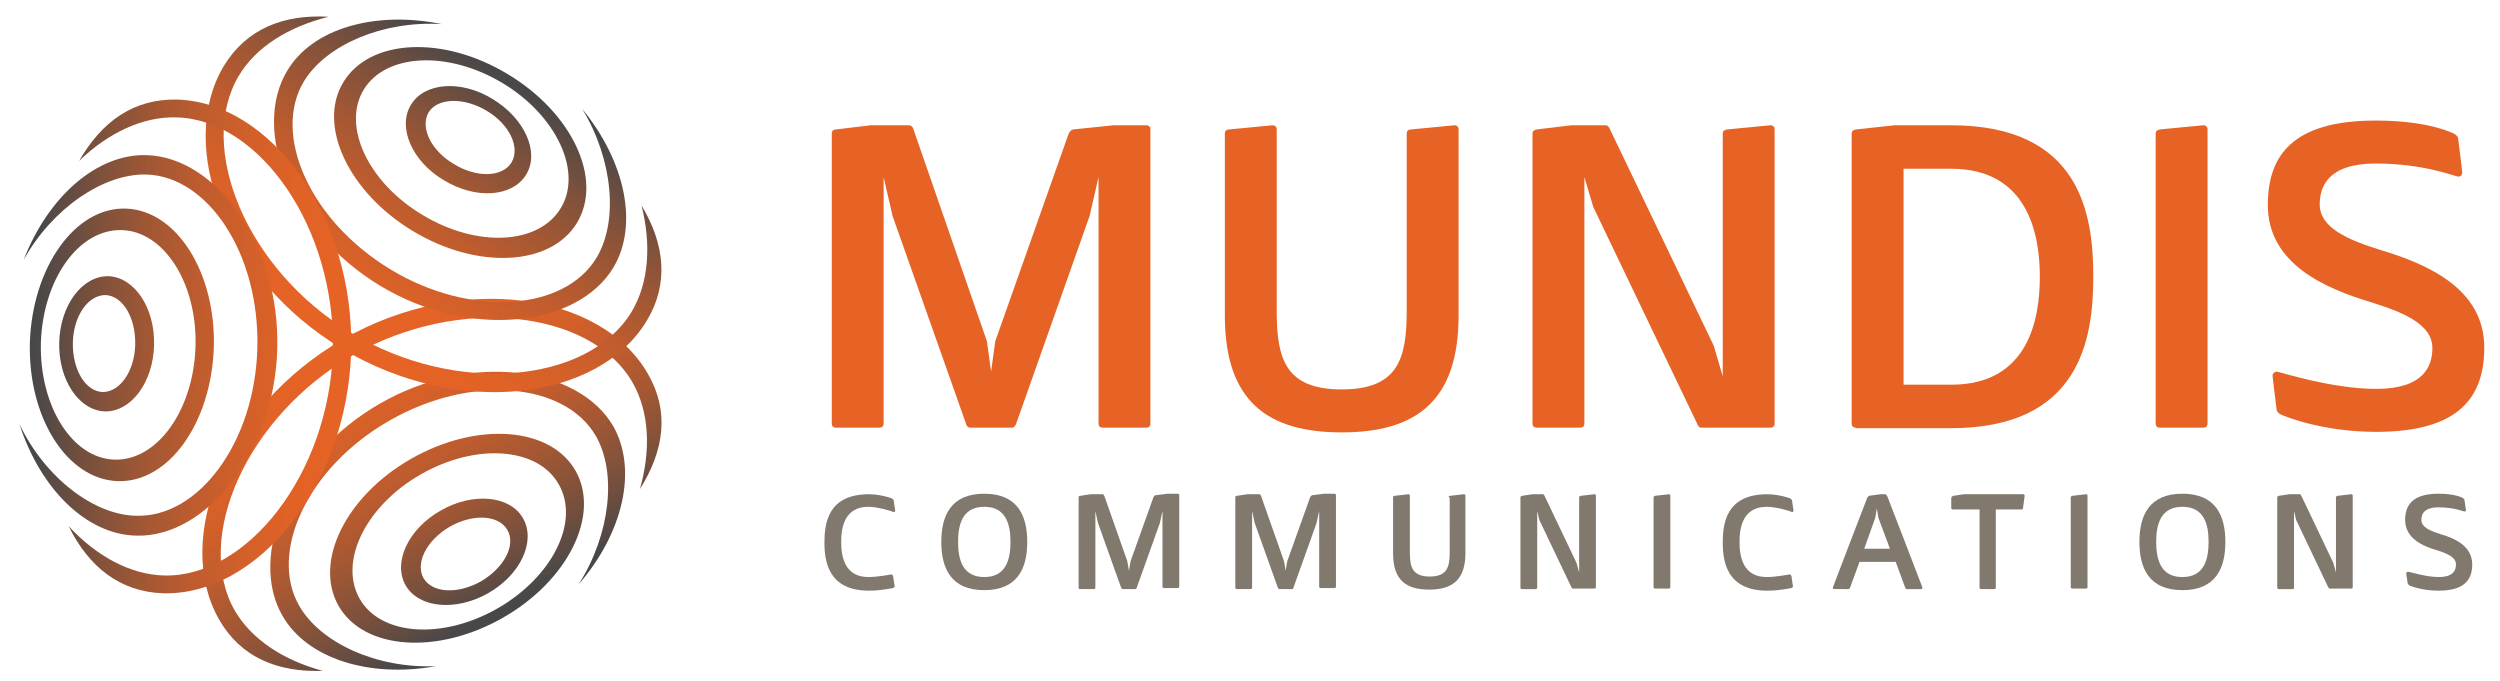
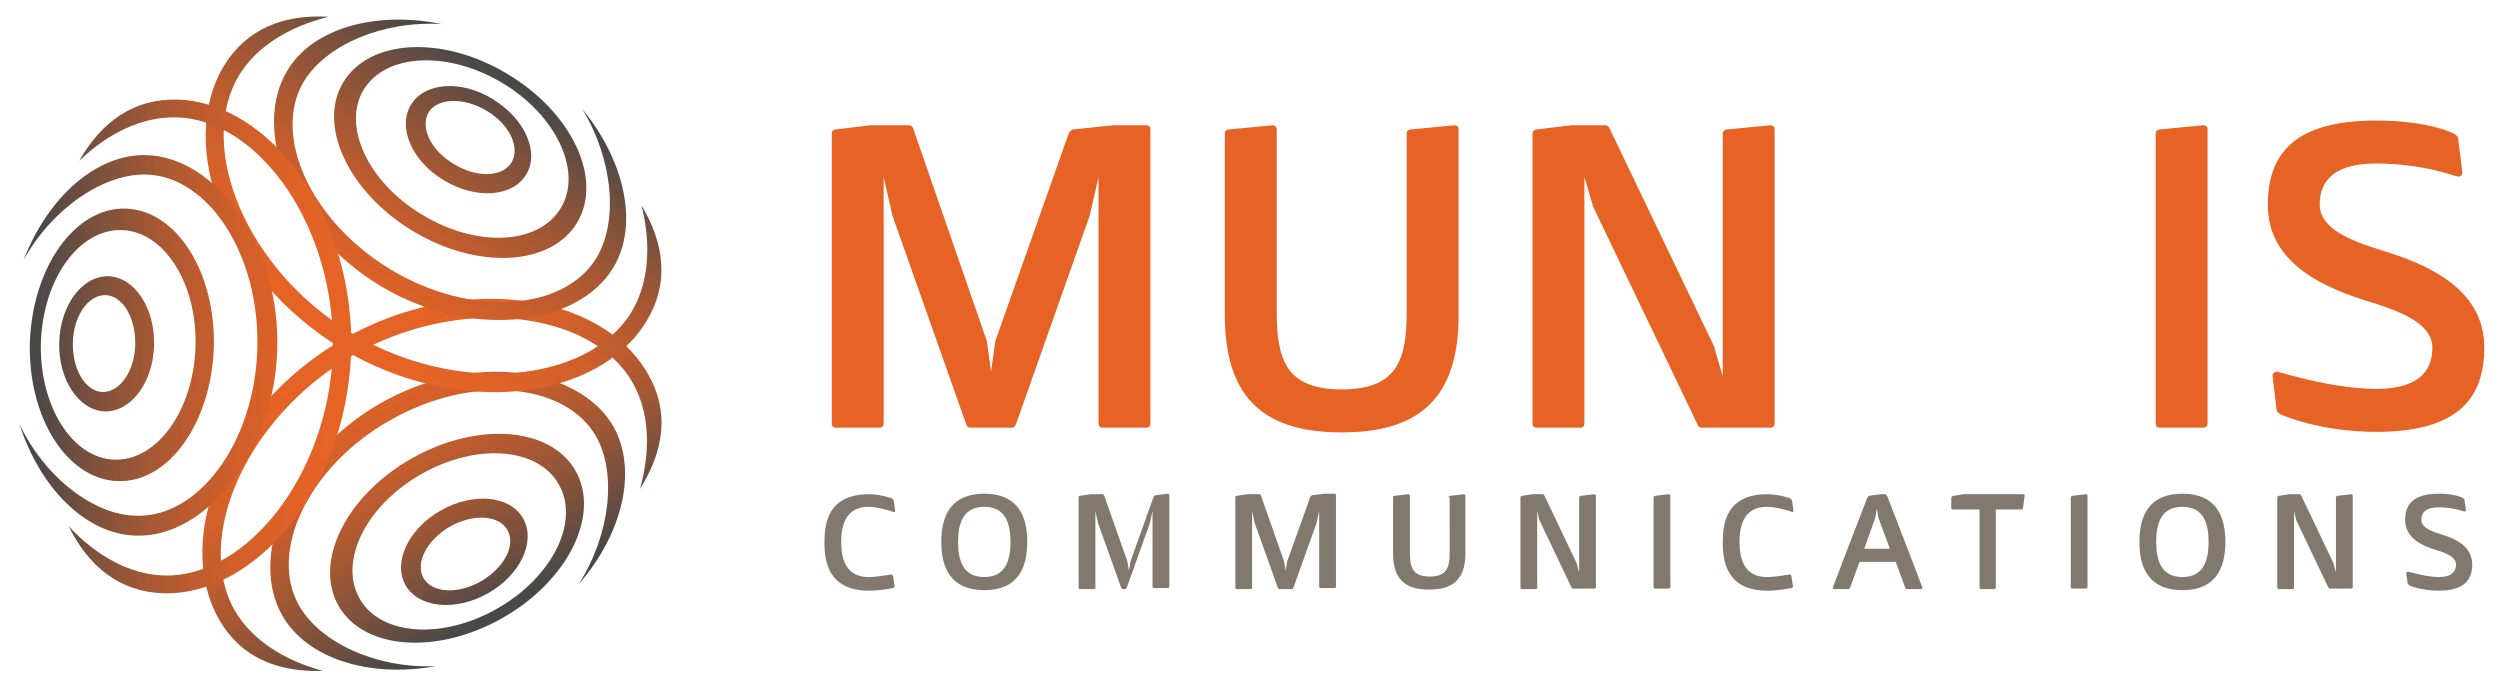
<svg xmlns="http://www.w3.org/2000/svg" version="1.1" id="Layer_1" x="0px" y="0px" viewBox="0 0 477 130" style="enable-background:new 0 0 477 130;" xml:space="preserve">
  <style type="text/css">
	.st0{fill:url(#SVGID_1_);}
	.st1{fill:url(#SVGID_2_);}
	.st2{fill:url(#SVGID_3_);}
	.st3{fill:url(#SVGID_4_);}
	.st4{fill:url(#SVGID_5_);}
	.st5{fill:url(#SVGID_6_);}
	.st6{fill:url(#SVGID_7_);}
	.st7{fill:url(#SVGID_8_);}
	.st8{fill:url(#SVGID_9_);}
	.st9{fill:url(#SVGID_10_);}
	.st10{fill:url(#SVGID_11_);}
	.st11{fill:url(#SVGID_12_);}
	.st12{fill:#E66325;}
	.st13{fill:#82796E;}
</style>
  <g>
    <g>
      <g>
        <linearGradient id="SVGID_1_" gradientUnits="userSpaceOnUse" x1="65.36" y1="64.339" x2="95.088" y2="116.47">
          <stop offset="0" style="stop-color:#E66325" />
          <stop offset="0.147" style="stop-color:#E26226" />
          <stop offset="0.308" style="stop-color:#D46029" />
          <stop offset="0.474" style="stop-color:#BF5C2E" />
          <stop offset="0.645" style="stop-color:#A05734" />
          <stop offset="0.82" style="stop-color:#79503D" />
          <stop offset="0.994" style="stop-color:#4A4848" />
          <stop offset="1" style="stop-color:#484848" />
        </linearGradient>
        <path class="st0" d="M65.5,64.7C42.9,77.7,33,102.8,41.8,118.2c4.1,7.2,11.1,10.1,19.8,9.8c-7.5-2-13.6-6-16.8-11.5     c-7.9-13.8,2.2-37,22.5-48.7c20.3-11.6,45.5-8.6,53.4,5.2c3.2,5.6,3.5,12.9,1.4,20.3c4.6-7.3,5.7-14.8,1.5-22     C114.8,55.9,88.1,51.8,65.5,64.7z" />
        <linearGradient id="SVGID_2_" gradientUnits="userSpaceOnUse" x1="65.369" y1="64.333" x2="95.097" y2="116.465">
          <stop offset="0" style="stop-color:#E66325" />
          <stop offset="0.147" style="stop-color:#E26226" />
          <stop offset="0.308" style="stop-color:#D46029" />
          <stop offset="0.474" style="stop-color:#BF5C2E" />
          <stop offset="0.645" style="stop-color:#A05734" />
          <stop offset="0.82" style="stop-color:#79503D" />
          <stop offset="0.994" style="stop-color:#4A4848" />
          <stop offset="1" style="stop-color:#484848" />
        </linearGradient>
        <path class="st1" d="M72.5,77c-17.4,10-25.2,29.1-18.6,40.5c4.7,8.2,16.6,11.9,29.3,9.6c-11.4,0.5-22.1-4.5-26.1-11.5     c-5.9-10.2,1.6-26.5,17.3-35.4c15.6-8.9,33.4-7.2,39.3,3c4,7,2.8,18.7-3.3,28.3c8.5-9.8,11.3-21.9,6.6-30.2     C110.4,70,89.9,67,72.5,77z" />
        <linearGradient id="SVGID_3_" gradientUnits="userSpaceOnUse" x1="65.377" y1="64.329" x2="95.104" y2="116.461">
          <stop offset="0" style="stop-color:#E66325" />
          <stop offset="0.147" style="stop-color:#E26226" />
          <stop offset="0.308" style="stop-color:#D46029" />
          <stop offset="0.474" style="stop-color:#BF5C2E" />
          <stop offset="0.645" style="stop-color:#A05734" />
          <stop offset="0.82" style="stop-color:#79503D" />
          <stop offset="0.994" style="stop-color:#4A4848" />
          <stop offset="1" style="stop-color:#484848" />
        </linearGradient>
        <path class="st2" d="M78.5,87.5c-12.5,7.1-18.7,19.7-13.9,28.1c4.8,8.4,18.8,9.4,31.3,2.3c12.5-7.1,18.7-19.7,13.9-28.1     C105,81.4,91,80.4,78.5,87.5z M94.9,116.1c-10.5,6-22.3,5.2-26.3-1.9c-4-7.1,1.2-17.7,11.7-23.7c10.5-6,22.3-5.2,26.3,1.9     C110.7,99.5,105.4,110.1,94.9,116.1z" />
        <linearGradient id="SVGID_4_" gradientUnits="userSpaceOnUse" x1="65.26" y1="64.397" x2="94.988" y2="116.527">
          <stop offset="0" style="stop-color:#E66325" />
          <stop offset="0.147" style="stop-color:#E26226" />
          <stop offset="0.308" style="stop-color:#D46029" />
          <stop offset="0.474" style="stop-color:#BF5C2E" />
          <stop offset="0.645" style="stop-color:#A05734" />
          <stop offset="0.82" style="stop-color:#79503D" />
          <stop offset="0.994" style="stop-color:#4A4848" />
          <stop offset="1" style="stop-color:#484848" />
        </linearGradient>
        <path class="st3" d="M84.1,97.4c-6.2,3.5-9.2,9.9-6.7,14.3c2.5,4.3,9.5,5,15.7,1.5c6.2-3.5,9.2-9.9,6.7-14.3     C97.3,94.5,90.2,93.9,84.1,97.4z M91.8,110.9c-4.4,2.5-9.3,2.3-11-0.6c-1.6-2.9,0.6-7.2,5-9.8c4.4-2.5,9.3-2.3,11,0.6     C98.5,104,96.2,108.3,91.8,110.9z" />
      </g>
      <g>
        <linearGradient id="SVGID_5_" gradientUnits="userSpaceOnUse" x1="64.93" y1="66.121" x2="96.812" y2="14.851">
          <stop offset="0" style="stop-color:#E66325" />
          <stop offset="0.147" style="stop-color:#E26226" />
          <stop offset="0.308" style="stop-color:#D46029" />
          <stop offset="0.474" style="stop-color:#BF5C2E" />
          <stop offset="0.645" style="stop-color:#A05734" />
          <stop offset="0.82" style="stop-color:#79503D" />
          <stop offset="0.994" style="stop-color:#4A4848" />
          <stop offset="1" style="stop-color:#484848" />
        </linearGradient>
        <path class="st4" d="M65.2,66.5c22.3,13.4,49.1,9.9,58.2-5.3c4.3-7.1,3.4-14.7-1-22c1.9,7.5,1.4,14.8-1.9,20.3     c-8.2,13.6-33.4,16.1-53.5,4C47,51.5,37.4,28,45.6,14.4c3.3-5.5,9.5-9.3,17.1-11.2c-8.6-0.5-15.7,2.3-20,9.4     C33.6,27.8,42.9,53.1,65.2,66.5z" />
        <linearGradient id="SVGID_6_" gradientUnits="userSpaceOnUse" x1="64.865" y1="66.08" x2="96.747" y2="14.811">
          <stop offset="0" style="stop-color:#E66325" />
          <stop offset="0.147" style="stop-color:#E26226" />
          <stop offset="0.308" style="stop-color:#D46029" />
          <stop offset="0.474" style="stop-color:#BF5C2E" />
          <stop offset="0.645" style="stop-color:#A05734" />
          <stop offset="0.82" style="stop-color:#79503D" />
          <stop offset="0.994" style="stop-color:#4A4848" />
          <stop offset="1" style="stop-color:#484848" />
        </linearGradient>
        <path class="st5" d="M72.5,54.5c17.2,10.4,37.7,7.8,44.5-3.4c4.9-8.1,2.3-20.3-5.9-30.3c5.9,9.7,6.9,21.5,2.7,28.4     c-6.1,10.1-23.9,11.5-39.3,2.2C59,42,51.9,25.6,58,15.5c4.2-6.9,15-11.6,26.3-10.9C71.6,2,59.6,5.4,54.8,13.5     C48,24.8,55.3,44.1,72.5,54.5z" />
        <linearGradient id="SVGID_7_" gradientUnits="userSpaceOnUse" x1="64.819" y1="66.052" x2="96.701" y2="14.782">
          <stop offset="0" style="stop-color:#E66325" />
          <stop offset="0.147" style="stop-color:#E26226" />
          <stop offset="0.308" style="stop-color:#D46029" />
          <stop offset="0.474" style="stop-color:#BF5C2E" />
          <stop offset="0.645" style="stop-color:#A05734" />
          <stop offset="0.82" style="stop-color:#79503D" />
          <stop offset="0.994" style="stop-color:#4A4848" />
          <stop offset="1" style="stop-color:#484848" />
        </linearGradient>
        <path class="st6" d="M78.8,44.1c12.3,7.4,26.3,6.7,31.3-1.6c5-8.3-0.9-21-13.3-28.4c-12.3-7.4-26.3-6.7-31.3,1.6     C60.5,23.9,66.5,36.7,78.8,44.1z M95.8,15.8c10.4,6.2,15.4,17,11.2,23.9c-4.2,7-16,7.6-26.4,1.3c-10.4-6.2-15.4-17-11.2-23.9     C73.6,10.2,85.4,9.6,95.8,15.8z" />
        <linearGradient id="SVGID_8_" gradientUnits="userSpaceOnUse" x1="64.903" y1="66.104" x2="96.785" y2="14.835">
          <stop offset="0" style="stop-color:#E66325" />
          <stop offset="0.147" style="stop-color:#E26226" />
          <stop offset="0.308" style="stop-color:#D46029" />
          <stop offset="0.474" style="stop-color:#BF5C2E" />
          <stop offset="0.645" style="stop-color:#A05734" />
          <stop offset="0.82" style="stop-color:#79503D" />
          <stop offset="0.994" style="stop-color:#4A4848" />
          <stop offset="1" style="stop-color:#484848" />
        </linearGradient>
        <path class="st7" d="M84.7,34.4c6.1,3.7,13.1,3.2,15.7-1.1c2.6-4.3-0.3-10.7-6.4-14.4C88,15.2,81,15.7,78.4,20     C75.8,24.3,78.6,30.8,84.7,34.4z M92.8,21.1c4.4,2.6,6.5,7,4.8,9.9c-1.7,2.8-6.6,3-11,0.3c-4.4-2.6-6.5-7-4.8-9.9     C83.5,18.7,88.4,18.5,92.8,21.1z" />
      </g>
      <g>
        <linearGradient id="SVGID_9_" gradientUnits="userSpaceOnUse" x1="66.111" y1="66.828" x2="6.655" y2="65.535">
          <stop offset="0" style="stop-color:#E66325" />
          <stop offset="0.147" style="stop-color:#E26226" />
          <stop offset="0.308" style="stop-color:#D46029" />
          <stop offset="0.474" style="stop-color:#BF5C2E" />
          <stop offset="0.645" style="stop-color:#A05734" />
          <stop offset="0.82" style="stop-color:#79503D" />
          <stop offset="0.994" style="stop-color:#4A4848" />
          <stop offset="1" style="stop-color:#484848" />
        </linearGradient>
        <path class="st8" d="M67,67.1c0.7-26-15.5-47.6-33.2-48.1c-8.3-0.2-14.4,4.2-18.7,11.7c5.6-5.4,12.2-8.5,18.6-8.3     C49.6,22.8,64.1,43.6,63.5,67c-0.7,23.4-16.4,43.3-32.3,42.8c-6.4-0.2-12.8-3.7-18.1-9.4c3.8,7.7,9.7,12.5,18,12.8     C48.8,113.7,66.2,93.1,67,67.1z" />
        <linearGradient id="SVGID_10_" gradientUnits="userSpaceOnUse" x1="66.112" y1="66.788" x2="6.656" y2="65.496">
          <stop offset="0" style="stop-color:#E66325" />
          <stop offset="0.147" style="stop-color:#E26226" />
          <stop offset="0.308" style="stop-color:#D46029" />
          <stop offset="0.474" style="stop-color:#BF5C2E" />
          <stop offset="0.645" style="stop-color:#A05734" />
          <stop offset="0.82" style="stop-color:#79503D" />
          <stop offset="0.994" style="stop-color:#4A4848" />
          <stop offset="1" style="stop-color:#484848" />
        </linearGradient>
        <path class="st9" d="M52.9,66.7C53.5,46.6,41.2,30,28,29.6c-9.5-0.3-18.8,7.9-23.5,20c5.5-9.9,15.3-16.5,23.4-16.3     c11.8,0.3,21.7,15.2,21.2,33.2c-0.5,18-11.3,32.3-23.1,31.9C18,98.3,8.6,91.2,3.7,80.9c4,12.4,12.8,21.1,22.3,21.3     C39.1,102.6,52.3,86.7,52.9,66.7z" />
        <linearGradient id="SVGID_11_" gradientUnits="userSpaceOnUse" x1="66.113" y1="66.763" x2="6.657" y2="65.471">
          <stop offset="0" style="stop-color:#E66325" />
          <stop offset="0.147" style="stop-color:#E26226" />
          <stop offset="0.308" style="stop-color:#D46029" />
          <stop offset="0.474" style="stop-color:#BF5C2E" />
          <stop offset="0.645" style="stop-color:#A05734" />
          <stop offset="0.82" style="stop-color:#79503D" />
          <stop offset="0.994" style="stop-color:#4A4848" />
          <stop offset="1" style="stop-color:#484848" />
        </linearGradient>
        <path class="st10" d="M40.8,66.3C41.2,52,33.7,40.1,24,39.8C14.3,39.5,6.2,51,5.7,65.3c-0.4,14.4,7.1,26.2,16.8,26.5     C32.2,92.1,40.3,80.7,40.8,66.3z M7.8,65.4C8.2,53.3,15,43.7,23.2,43.9c8.1,0.2,14.5,10.2,14.1,22.3C36.9,78.3,30,87.9,21.9,87.7     C13.8,87.5,7.5,77.5,7.8,65.4z" />
        <linearGradient id="SVGID_12_" gradientUnits="userSpaceOnUse" x1="66.115" y1="66.602" x2="6.66" y2="65.31">
          <stop offset="0" style="stop-color:#E66325" />
          <stop offset="0.147" style="stop-color:#E26226" />
          <stop offset="0.308" style="stop-color:#D46029" />
          <stop offset="0.474" style="stop-color:#BF5C2E" />
          <stop offset="0.645" style="stop-color:#A05734" />
          <stop offset="0.82" style="stop-color:#79503D" />
          <stop offset="0.994" style="stop-color:#4A4848" />
          <stop offset="1" style="stop-color:#484848" />
        </linearGradient>
        <path class="st11" d="M29.4,65.9c0.2-7.1-3.7-13-8.7-13.2c-5-0.1-9.2,5.5-9.4,12.6c-0.2,7.1,3.7,13,8.7,13.2     C25,78.6,29.2,73,29.4,65.9z M13.9,65.4c0.1-5.1,2.9-9.1,6.2-9.1c3.3,0.1,5.8,4.3,5.7,9.4c-0.1,5.1-2.9,9.1-6.2,9.1     C16.3,74.7,13.8,70.5,13.9,65.4z" />
      </g>
    </g>
    <g>
      <path class="st12" d="M185.1,81.6c-0.4,0-0.7-0.3-0.8-0.8l-14-39.6l-1.7-7.4v47c0,0.5-0.3,0.8-0.8,0.8h-8.3    c-0.5,0-0.8-0.3-0.8-0.8V25.5c0-0.5,0.3-0.8,0.8-0.8l6.6-0.8h7.4c0.3,0,0.7,0.3,0.8,0.8l14,40.4l0.8,5.8l0.8-5.8l14-39.6    c0.2-0.4,0.5-0.7,0.8-0.8l7.8-0.8h6.2c0.5,0,0.8,0.3,0.8,0.8v56.1c0,0.5-0.3,0.8-0.8,0.8h-8.3c-0.5,0-0.8-0.3-0.8-0.8v-47    l-1.7,7.4l-14,39.6c-0.2,0.5-0.4,0.8-0.8,0.8H185.1z" />
      <path class="st12" d="M268.4,25.5c0-0.5,0.3-0.8,0.8-0.8l8.3-0.8c0.5,0,0.8,0.3,0.8,0.8v35.5c0,16.5-8.3,22.3-22.3,22.3    c-14,0-22.3-5.8-22.3-22.3V25.5c0-0.5,0.3-0.8,0.8-0.8l8.3-0.8c0.5,0,0.8,0.3,0.8,0.8v34.7c0,9.1,1.7,14.9,12.4,14.9    c10.7,0,12.4-5.8,12.4-14.9V25.5z" />
      <path class="st12" d="M302.3,33.8v47c0,0.5-0.3,0.8-0.8,0.8h-8.3c-0.5,0-0.8-0.3-0.8-0.8V25.5c0-0.5,0.3-0.7,0.8-0.8l6.6-0.8h6.6    c0.3,0,0.6,0.3,0.8,0.8l19.8,41.3l1.7,5.8V25.5c0-0.5,0.3-0.7,0.8-0.8l8.3-0.8c0.5,0,0.8,0.3,0.8,0.8v56.1c0,0.5-0.3,0.8-0.8,0.8    h-13.2c-0.4,0-0.6-0.3-0.8-0.8l-19.8-41.3L302.3,33.8z" />
-       <path class="st12" d="M354.1,81.6c-0.5,0-0.8-0.3-0.8-0.8V25.5c0-0.5,0.3-0.7,0.8-0.8l7.4-0.8h10.7c24.8,0,27.2,17,27.2,28.9    c0,11.9-2.5,28.9-27.2,28.9H354.1z M363.2,32.1v41.3h9.1c14.9,0,16.9-12.8,16.9-20.6c0-7.8-2.1-20.6-16.9-20.6H363.2z" />
      <path class="st12" d="M411.3,25.5c0-0.5,0.3-0.7,0.8-0.8c0,0,8.1-0.8,8.3-0.8c0.5,0,0.8,0.3,0.8,0.8v56.1c0,0.5-0.3,0.8-0.8,0.8    h-8.3c-0.5,0-0.8-0.3-0.8-0.8V25.5z" />
      <path class="st12" d="M453.4,74.2c9.2,0,10.7-4.5,10.7-7.8c0-4.5-5.5-6.8-11.6-8.7c-9-2.7-19.8-7.4-19.8-18.6    c0-9.4,4.7-16.1,20.6-16.1c10.3,0,14.9,2.5,14.9,2.5c0.4,0.2,0.7,0.5,0.8,0.8c0,0,0.8,6.3,0.8,6.6c0,0.5-0.3,0.8-0.8,0.8    c-0.4,0-6.5-2.5-15.7-2.5c-9.2,0-10.7,4.5-10.7,7.8c0,4.5,5.5,6.8,11.6,8.7c9,2.7,19.8,7.4,19.8,18.6c0,9.4-4.7,16.1-20.6,16.1    c-10.9,0-18.2-3.3-18.2-3.3c-0.4-0.2-0.7-0.5-0.8-0.8c0,0-0.8-6.3-0.8-6.6c0-0.5,0.5-0.8,0.8-0.8    C434.8,70.9,444.8,74.2,453.4,74.2z" />
      <path class="st13" d="M165.7,96.7c-4.6,0-5.2,4-5.2,6.7c0,2.7,0.6,6.7,5.2,6.7c1.8,0,4.2-0.5,4.4-0.5c0.1,0,0.2,0.1,0.3,0.3    c0,0,0.3,1.9,0.3,2c0,0.1-0.1,0.2-0.3,0.3c-0.2,0-2.2,0.5-4.6,0.5c-7.7,0-8.5-5.5-8.5-9.2c0-3.7,0.7-9.2,8.5-9.2    c2.3,0,4.4,0.8,4.4,0.8c0.1,0.1,0.2,0.2,0.3,0.3c0,0,0.3,1.9,0.3,2c0,0.2-0.1,0.3-0.3,0.3C170.1,97.5,167.4,96.7,165.7,96.7z" />
      <path class="st13" d="M187.8,94.2c6.3,0,8.2,4.1,8.2,9.2c0,5.1-1.9,9.2-8.2,9.2c-6.3,0-8.2-4.1-8.2-9.2    C179.6,98.3,181.5,94.2,187.8,94.2z M187.8,110.1c4,0,5-3.1,5-6.7s-1-6.7-5-6.7c-4,0-5,3.1-5,6.7S183.8,110.1,187.8,110.1z" />
-       <path class="st13" d="M214.2,112.4c-0.1,0-0.2-0.1-0.3-0.3l-4.4-12.3l-0.5-2.3v14.6c0,0.2-0.1,0.3-0.3,0.3h-2.6    c-0.2,0-0.3-0.1-0.3-0.3V94.9c0-0.2,0.1-0.3,0.3-0.3l2-0.3h2.3c0.1,0,0.2,0.1,0.3,0.3l4.4,12.5l0.3,1.8l0.3-1.8l4.4-12.3    c0.1-0.1,0.2-0.2,0.3-0.3l2.4-0.3h1.9c0.2,0,0.3,0.1,0.3,0.3v17.4c0,0.2-0.1,0.3-0.3,0.3h-2.6c-0.2,0-0.3-0.1-0.3-0.3V97.5    l-0.5,2.3l-4.4,12.3c-0.1,0.2-0.1,0.3-0.3,0.3H214.2z" />
+       <path class="st13" d="M214.2,112.4c-0.1,0-0.2-0.1-0.3-0.3l-4.4-12.3l-0.5-2.3v14.6c0,0.2-0.1,0.3-0.3,0.3h-2.6    c-0.2,0-0.3-0.1-0.3-0.3V94.9c0-0.2,0.1-0.3,0.3-0.3l2-0.3h2.3c0.1,0,0.2,0.1,0.3,0.3l4.4,12.5l0.3,1.8l0.3-1.8l4.4-12.3    c0.1-0.1,0.2-0.2,0.3-0.3l2.4-0.3c0.2,0,0.3,0.1,0.3,0.3v17.4c0,0.2-0.1,0.3-0.3,0.3h-2.6c-0.2,0-0.3-0.1-0.3-0.3V97.5    l-0.5,2.3l-4.4,12.3c-0.1,0.2-0.1,0.3-0.3,0.3H214.2z" />
      <path class="st13" d="M244.1,112.4c-0.1,0-0.2-0.1-0.3-0.3l-4.4-12.3l-0.5-2.3v14.6c0,0.2-0.1,0.3-0.3,0.3h-2.6    c-0.2,0-0.3-0.1-0.3-0.3V94.9c0-0.2,0.1-0.3,0.3-0.3l2-0.3h2.3c0.1,0,0.2,0.1,0.3,0.3l4.4,12.5l0.3,1.8l0.3-1.8l4.4-12.3    c0.1-0.1,0.2-0.2,0.3-0.3l2.4-0.3h1.9c0.2,0,0.3,0.1,0.3,0.3v17.4c0,0.2-0.1,0.3-0.3,0.3H252c-0.2,0-0.3-0.1-0.3-0.3V97.5    l-0.5,2.3l-4.4,12.3c-0.1,0.2-0.1,0.3-0.3,0.3H244.1z" />
      <path class="st13" d="M276.4,94.9c0-0.2,0.1-0.3,0.3-0.3l2.6-0.3c0.2,0,0.3,0.1,0.3,0.3v11c0,5.1-2.6,6.9-6.9,6.9    c-4.4,0-6.9-1.8-6.9-6.9V94.9c0-0.2,0.1-0.3,0.3-0.3l2.6-0.3c0.2,0,0.3,0.1,0.3,0.3v10.8c0,2.8,0.5,4.6,3.8,4.6    c3.3,0,3.8-1.8,3.8-4.6V94.9z" />
      <path class="st13" d="M293.3,97.5v14.6c0,0.2-0.1,0.3-0.3,0.3h-2.6c-0.2,0-0.3-0.1-0.3-0.3V94.9c0-0.2,0.1-0.2,0.3-0.3l2-0.3h2    c0.1,0,0.2,0.1,0.3,0.3l6.1,12.8l0.5,1.8V94.9c0-0.2,0.1-0.2,0.3-0.3l2.6-0.3c0.2,0,0.3,0.1,0.3,0.3v17.4c0,0.2-0.1,0.3-0.3,0.3    h-4.1c-0.1,0-0.2-0.1-0.3-0.3l-6.1-12.8L293.3,97.5z" />
      <path class="st13" d="M315.5,94.9c0-0.2,0.1-0.2,0.3-0.3c0,0,2.5-0.3,2.6-0.3c0.2,0,0.3,0.1,0.3,0.3v17.4c0,0.2-0.1,0.3-0.3,0.3    h-2.6c-0.2,0-0.3-0.1-0.3-0.3V94.9z" />
      <path class="st13" d="M337.1,96.7c-4.6,0-5.2,4-5.2,6.7c0,2.7,0.6,6.7,5.2,6.7c1.8,0,4.2-0.5,4.4-0.5s0.2,0.1,0.3,0.3    c0,0,0.3,1.9,0.3,2c0,0.1-0.1,0.2-0.3,0.3c-0.2,0-2.2,0.5-4.6,0.5c-7.7,0-8.5-5.5-8.5-9.2c0-3.7,0.7-9.2,8.5-9.2    c2.3,0,4.4,0.8,4.4,0.8c0.1,0.1,0.2,0.2,0.3,0.3c0,0,0.3,1.9,0.3,2c0,0.2-0.1,0.3-0.3,0.3C341.6,97.5,338.9,96.7,337.1,96.7z" />
      <path class="st13" d="M359.8,94.4c0.1,0,0.2,0.1,0.3,0.3c0,0,6.7,17.3,6.7,17.4c0,0.2-0.1,0.3-0.3,0.3h-2.7    c-0.1,0-0.2-0.1-0.3-0.3l-1.8-4.9h-6.9l-1.8,4.9c-0.1,0.2-0.2,0.3-0.3,0.3H350c-0.2,0-0.3-0.1-0.3-0.3c0-0.1,6.6-17.2,6.6-17.2    c0.1-0.1,0.2-0.2,0.3-0.3l2.2-0.3H359.8z M355.7,104.7h4.9l-2.2-5.9l-0.3-1.8l-0.3,1.8L355.7,104.7z" />
      <path class="st13" d="M372.4,94.9c0-0.2,0.1-0.2,0.3-0.3l2-0.3h11.3c0.2,0,0.3,0.1,0.3,0.3c0,0.1-0.3,2.3-0.3,2.3    c0,0.2-0.1,0.3-0.3,0.3h-4.9v14.9c0,0.2-0.1,0.3-0.3,0.3H378c-0.2,0-0.3-0.1-0.3-0.3V97.2h-5.1c-0.2,0-0.3-0.1-0.3-0.3V94.9z" />
      <path class="st13" d="M395.1,94.9c0-0.2,0.1-0.2,0.3-0.3c0,0,2.5-0.3,2.6-0.3c0.2,0,0.3,0.1,0.3,0.3v17.4c0,0.2-0.1,0.3-0.3,0.3    h-2.6c-0.2,0-0.3-0.1-0.3-0.3V94.9z" />
      <path class="st13" d="M416.4,94.2c6.3,0,8.2,4.1,8.2,9.2c0,5.1-1.9,9.2-8.2,9.2c-6.3,0-8.2-4.1-8.2-9.2    C408.2,98.3,410.1,94.2,416.4,94.2z M416.4,110.1c4,0,5-3.1,5-6.7s-1-6.7-5-6.7c-4,0-5,3.1-5,6.7S412.4,110.1,416.4,110.1z" />
      <path class="st13" d="M437.7,97.5v14.6c0,0.2-0.1,0.3-0.3,0.3h-2.6c-0.2,0-0.3-0.1-0.3-0.3V94.9c0-0.2,0.1-0.2,0.3-0.3l2-0.3h2    c0.1,0,0.2,0.1,0.3,0.3l6.1,12.8l0.5,1.8V94.9c0-0.2,0.1-0.2,0.3-0.3l2.6-0.3c0.2,0,0.3,0.1,0.3,0.3v17.4c0,0.2-0.1,0.3-0.3,0.3    h-4.1c-0.1,0-0.2-0.1-0.3-0.3l-6.1-12.8L437.7,97.5z" />
      <path class="st13" d="M465.3,110.1c2.9,0,3.3-1.4,3.3-2.4c0-1.4-1.7-2.1-3.6-2.7c-2.8-0.8-6.1-2.3-6.1-5.8c0-2.9,1.5-5,6.4-5    c3.2,0,4.6,0.8,4.6,0.8c0.1,0.1,0.2,0.2,0.3,0.3c0,0,0.3,1.9,0.3,2c0,0.2-0.1,0.3-0.3,0.3c-0.1,0-2-0.8-4.9-0.8    c-2.9,0-3.3,1.4-3.3,2.4c0,1.4,1.7,2.1,3.6,2.7c2.8,0.8,6.1,2.3,6.1,5.8c0,2.9-1.5,5-6.4,5c-3.4,0-5.6-1-5.6-1    c-0.1-0.1-0.2-0.2-0.3-0.3c0,0-0.3-1.9-0.3-2c0-0.2,0.2-0.3,0.3-0.3C459.6,109,462.7,110.1,465.3,110.1z" />
    </g>
  </g>
</svg>